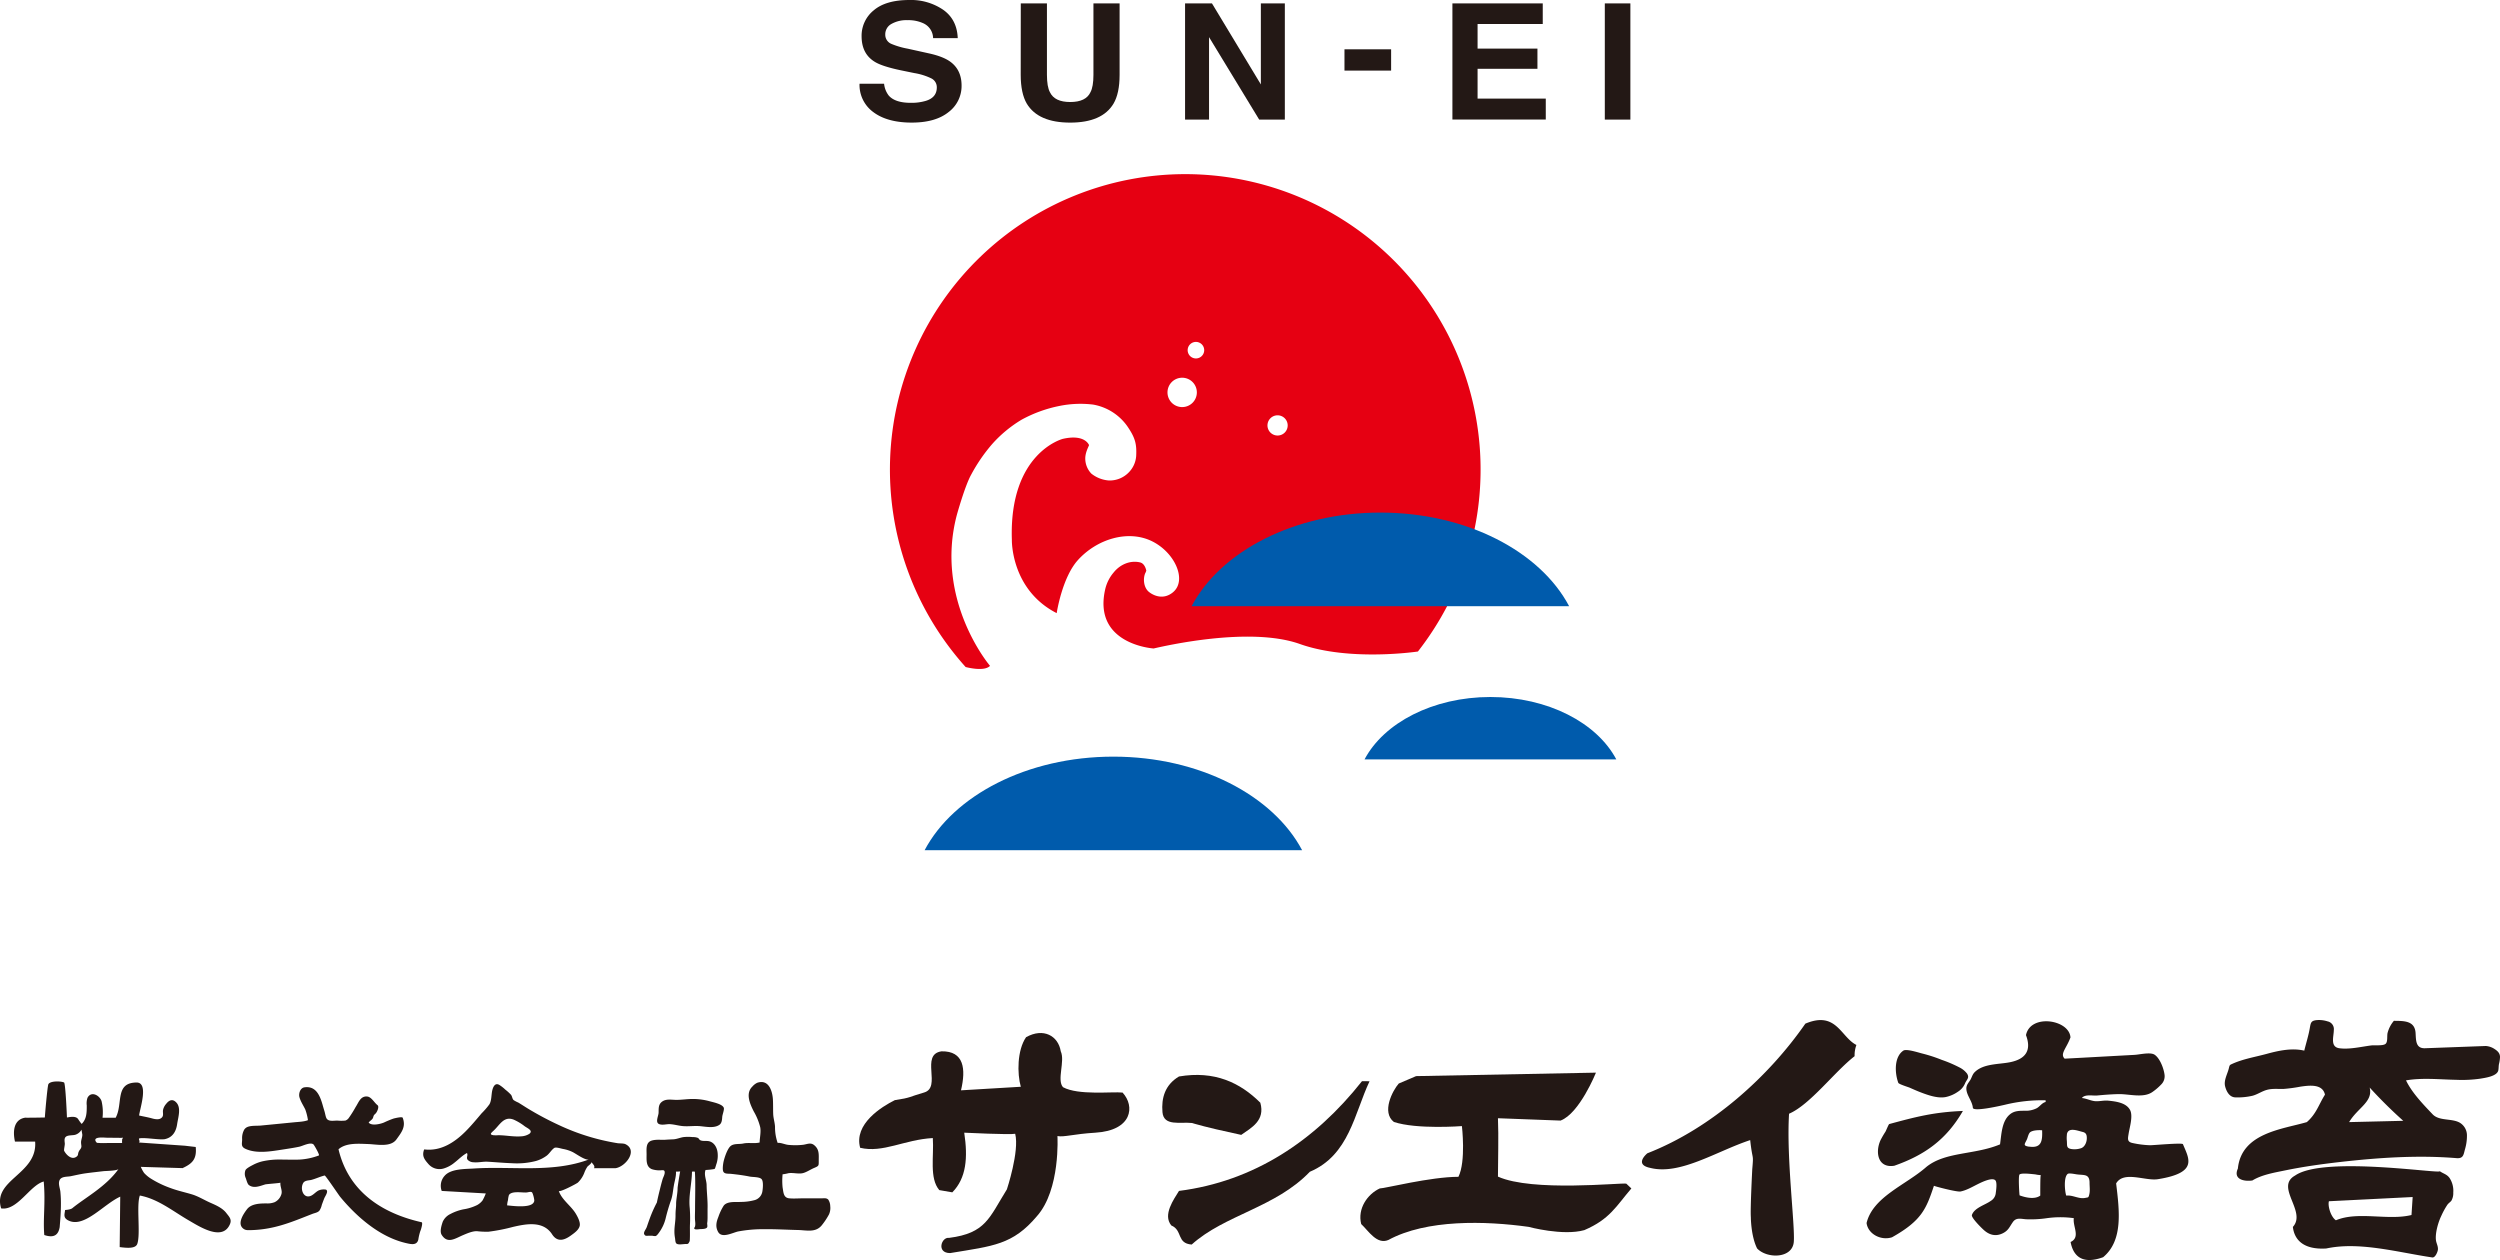
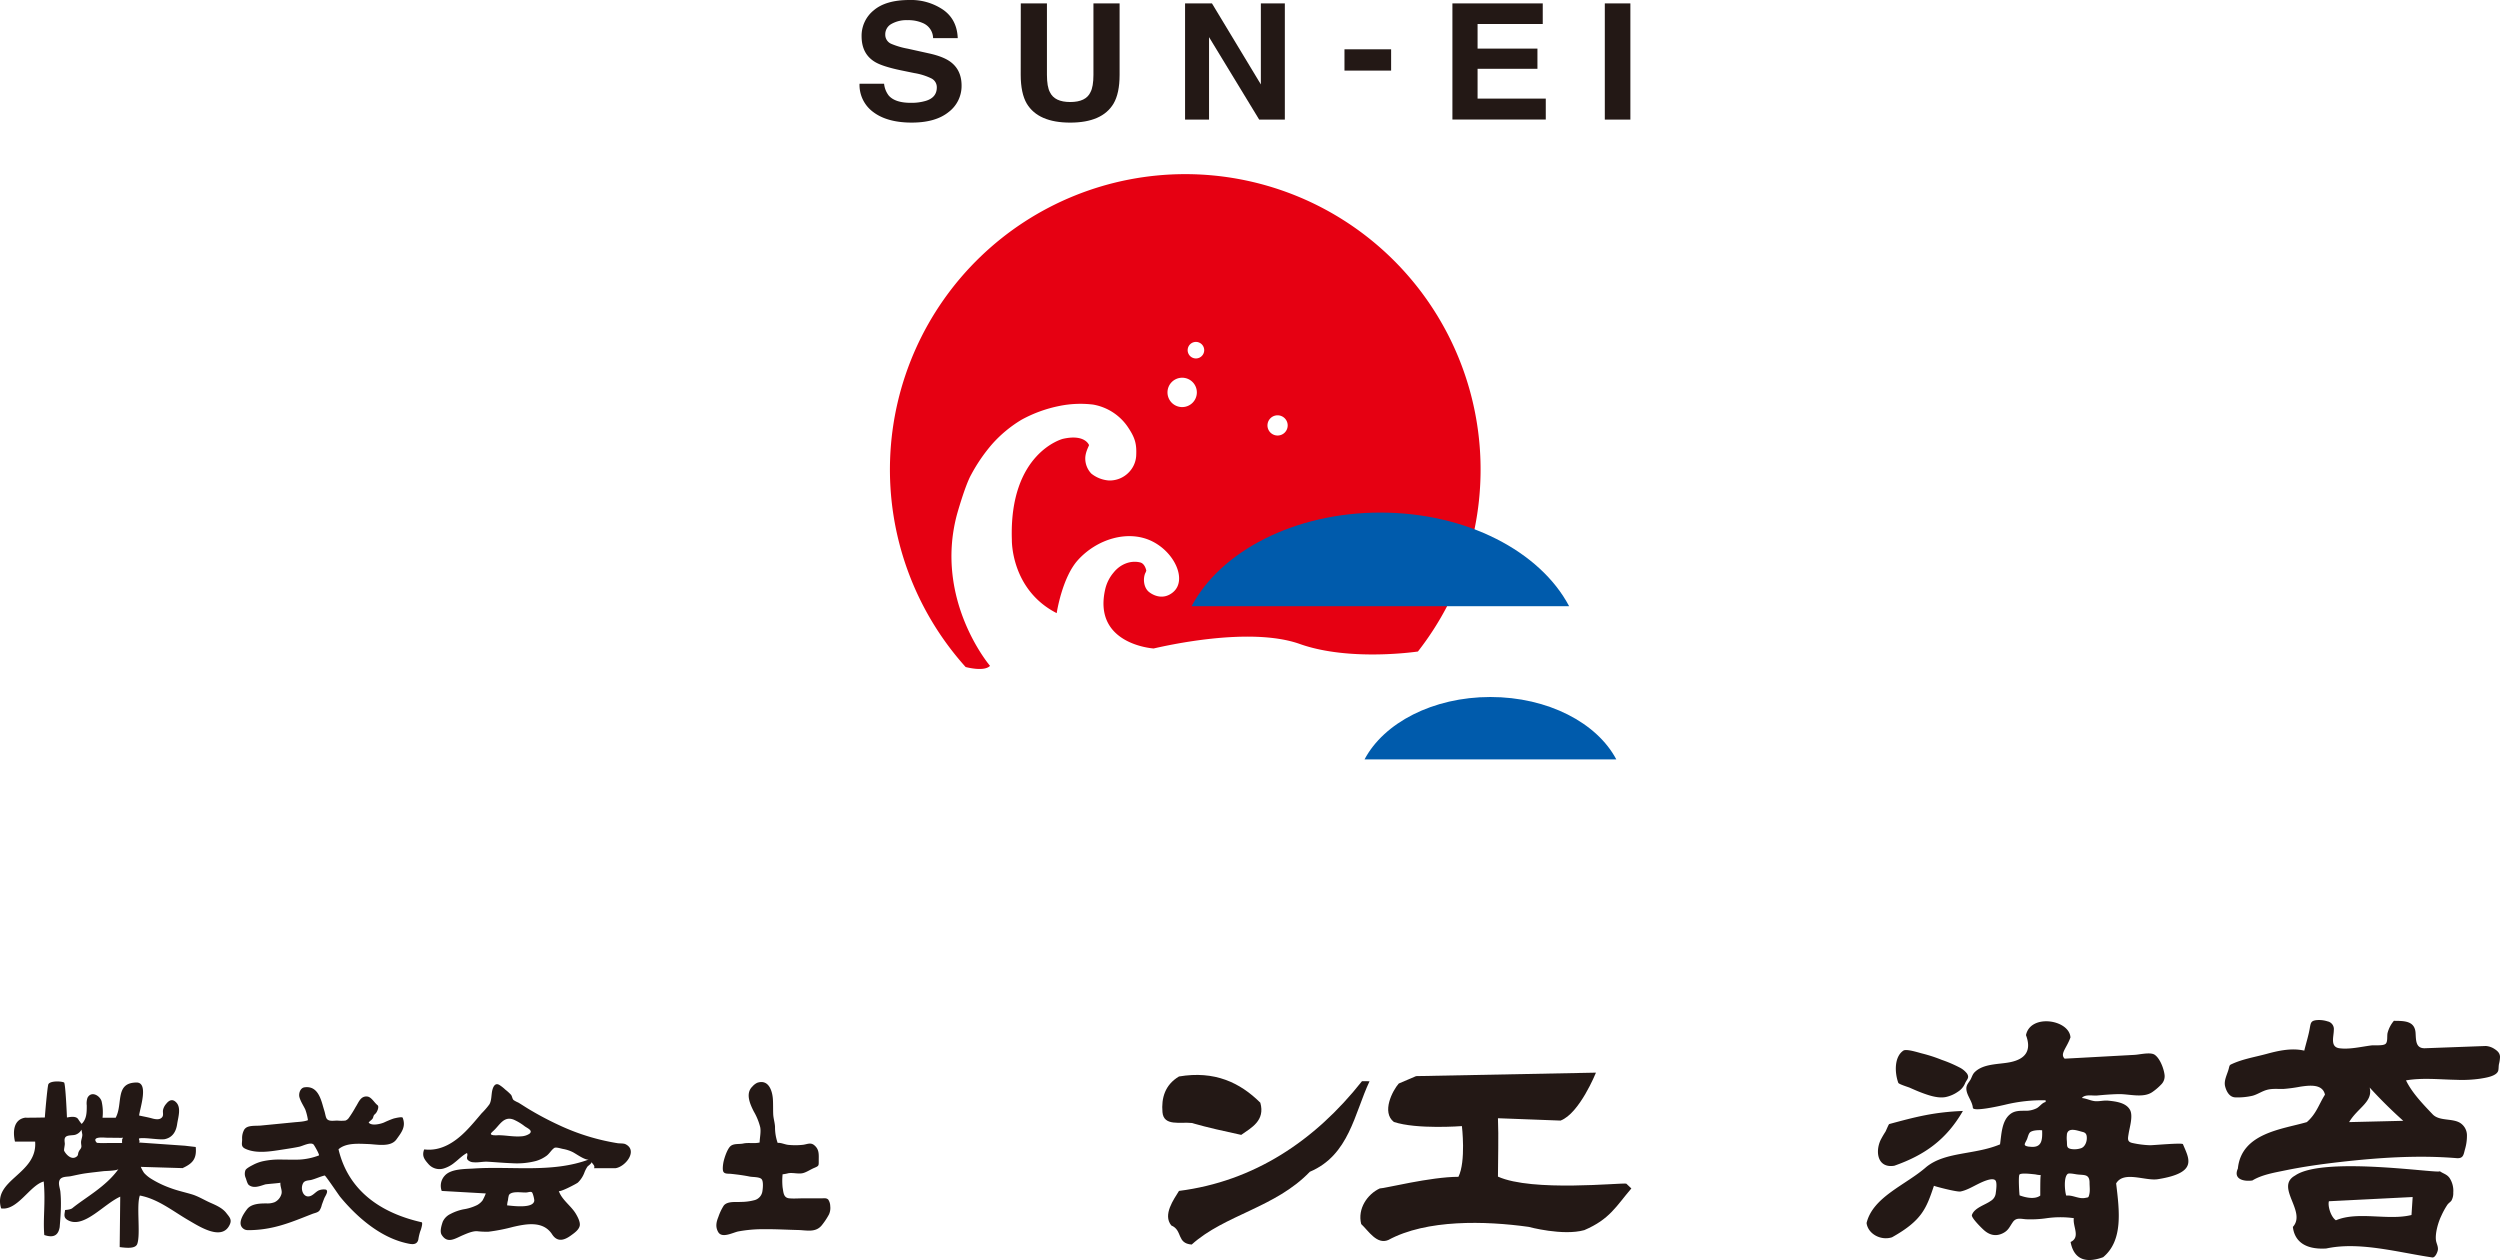
<svg xmlns="http://www.w3.org/2000/svg" viewBox="0 0 1115.49 562.34">
  <defs>
    <style>.cls-1{fill:#231815;}.cls-2{fill:#e60012;}.cls-3{fill:#005bac;}</style>
  </defs>
  <g id="レイヤー_2" data-name="レイヤー 2">
    <g id="レイヤー_1-2" data-name="レイヤー 1">
      <path class="cls-1" d="M394.48,37.36a10.2,10.2,0,0,0,2.1,5.31q2.85,3.21,9.78,3.21A22.27,22.27,0,0,0,413.1,45C416.38,44,418,42,418,39a4.39,4.39,0,0,0-2.4-4A27.28,27.28,0,0,0,408,32.61l-6-1.23q-8.76-1.83-12-4-5.55-3.58-5.56-11.22a14.55,14.55,0,0,1,5.44-11.57Q395.28,0,405.82,0a25.48,25.48,0,0,1,15,4.35Q427,8.69,427.34,17h-11a7.4,7.4,0,0,0-4.44-6.65A15.9,15.9,0,0,0,405,9a13.59,13.59,0,0,0-7.26,1.69A5.26,5.26,0,0,0,395,15.41a4.41,4.41,0,0,0,2.68,4.15,34.63,34.63,0,0,0,7.3,2.15l9.65,2.14q6.33,1.41,9.5,3.77,4.92,3.66,4.92,10.59A14.54,14.54,0,0,1,423.26,50q-5.82,4.7-16.45,4.7-10.85,0-17.07-4.63a15,15,0,0,1-6.22-12.72Z" />
      <path class="cls-1" d="M455.47,1.51h11.67V33.36q0,5.34,1.34,7.8,2.08,4.37,9.07,4.36t9-4.36q1.34-2.46,1.34-7.8V1.51h11.67V33.39q0,8.27-2.72,12.87-5.07,8.45-19.32,8.45t-19.36-8.45q-2.71-4.6-2.72-12.87Z" />
      <path class="cls-1" d="M528.77,1.51h12l21.82,36.16V1.51h10.7V53.37H561.85l-22.38-36.8v36.8h-10.7Z" />
      <path class="cls-1" d="M599.9,22h20.81v9.5H599.9Z" />
      <path class="cls-1" d="M688.37,10.7H659.29v11H686v9H659.29V44h30.43v9.33H648.06V1.51h40.31Z" />
      <path class="cls-1" d="M727.47,53.37H716.06V1.51h11.41Z" />
      <path class="cls-2" d="M528.86,77.7a131.81,131.81,0,0,0-98,219.92s8.25,2.27,10.88-.52c0,0-24.93-29.22-14.77-67.46,0,0,3.58-12.89,6.34-17.81a74.61,74.61,0,0,1,9.32-13.61,56.14,56.14,0,0,1,13.2-10.95,59.34,59.34,0,0,1,16.89-6.14,47.06,47.06,0,0,1,15-.61,23.6,23.6,0,0,1,15.39,9.82c3.44,5.07,4.12,7.78,3.85,13.1a11.55,11.55,0,0,1-3.38,7.42,11.85,11.85,0,0,1-8.8,3.53,14.17,14.17,0,0,1-7.83-3.07,9.77,9.77,0,0,1-2.71-6.7c0-2.6,1.25-4.84,1.69-6,0,0-1.77-5.09-11.74-2.79,0,0-24,6.17-22.7,45.06,0,0-.53,22.19,20,32.69,0,0,2.38-15.85,9.48-23.69,8.46-9.34,22.1-13.5,32.64-8.59s16.27,17.64,9.73,23c-4.76,3.89-9.57.87-11-.46-2.05-2-2.35-5.58-1.38-8a5.22,5.22,0,0,0,.51-1.23c0-.05-.56-3.12-2.71-3.65-4.43-1.09-9,.89-11.87,4.5a17.71,17.71,0,0,0-3.68,7.16c-5.94,25,21.53,26.73,21.53,26.73,4.94-1.12,42.94-9.94,65.25-2s52.68,3.35,52.68,3.35a131.82,131.82,0,0,0-103.85-213Zm-1.37,103.94a6.55,6.55,0,1,1,6.54-6.55A6.55,6.55,0,0,1,527.49,181.64Zm6.14-21.7a3.69,3.69,0,1,1,3.68-3.68A3.69,3.69,0,0,1,533.63,159.94Zm36.43,34.39a4.51,4.51,0,1,1,4.5-4.51A4.5,4.5,0,0,1,570.06,194.33Z" />
      <path class="cls-3" d="M615.91,228.71c-38.5,0-71.34,17.36-84.22,41.76H700.13C687.24,246.07,654.4,228.71,615.91,228.71Z" />
-       <path class="cls-3" d="M496.78,337.61c-38.49,0-71.33,17.35-84.22,41.75H581C568.12,355,535.28,337.61,496.78,337.61Z" />
      <path class="cls-3" d="M665,311c-25.66,0-47.55,11.56-56.14,27.83H721.18C712.59,322.56,690.7,311,665,311Z" />
-       <path class="cls-1" d="M474.31,485.1c-2.85-3.17,1-11.61-1-16-1.12-6.92-7.75-10.66-15.49-6.3-4,5.85-4,16.25-2.34,22.11l-26.69,1.59c2.27-9.55,1.36-17.6-8.7-17.4-9.66,1.43.21,16.11-7.76,18.37-6.77,1.94-5.69,2.33-13.06,3.41-5.81,2.89-18.39,10.63-15.47,21.26,10.16,2.44,19.75-3.66,32.42-4.34.57,8-1.64,17.91,2.89,23.22l5.81,1c6.26-6.37,7-15.43,5.32-26.62,0,0,20.47,1,22.74.49,1.95,7.76-3.71,24.8-3.71,24.8-7.94,12.76-9.36,19.53-25.8,21.65-3.4-.52-5.8,6.78.48,6.78,19.29-3.18,27.94-3.69,38.72-16.46,10.57-11.87,9.16-35.75,9.16-35.75,3,.56,7.2-.92,16.95-1.51,16.47-1,17.74-11.84,12.1-17.9C496.37,487,481.12,488.83,474.31,485.1Z" />
-       <path class="cls-1" d="M805.54,456.75c-16.26,23.45-41.66,46.58-70.49,57.84,0,0-6.19,5,1.24,6.51,13.32,3.41,29.6-7.43,44.64-12.39,1.07,9.79,1.57,5.52.92,13,0,0-.92,17.67-.63,21.39,0,0,0,8.36,2.79,13.94,4.33,4.65,15.82,4.65,16.38-3s-3.36-37.57-2.12-57.1c9.41-4.06,20.15-18.59,29.25-25.68a13.2,13.2,0,0,1,.8-5C821.29,462.7,819.37,450.91,805.54,456.75Z" />
      <path class="cls-1" d="M531.73,501.07c7.36,2.11,14.74,3.71,22.1,5.31,4.54-3.2,10.78-6.38,8.52-14.36-9.08-9-20.41-14.38-36.29-11.7-6.24,3.72-7.92,9.58-7.37,15.95S526.62,500.52,531.73,501.07Z" />
      <path class="cls-1" d="M668.38,525c0-7.28.35-17.51,0-26.05L696.31,500c8.49-3.19,15.8-21.39,15.8-21.39l-80.25,1.55-7.74,3.31c-2.79,3.18-7.77,12.8-2.18,17.14,10.21,3.41,30.36,1.85,30.36,1.85s1.87,15.72-1.55,22.63c-12.49,0-32.83,5.19-35.11,5.19-5.49,2.55-10,9-8.28,15.88,3.39,3.21,7,9.26,12.09,7.13,17.06-9.3,43.33-8.55,62.6-5.87,0,0,15.24,4.14,24.86,1.46,11.41-4.89,14.17-10.63,21-18.6l-2.26-2.14C723.36,527.65,683.67,531.91,668.38,525Z" />
      <path class="cls-1" d="M607.7,482.44c-21,26.58-48.2,44.68-81.64,48.94-2.26,3.72-7.37,10.64-3.42,15.42,5.12,2.12,2.29,8,9.09,8.51,14.74-13.29,37.41-16.48,52.71-32.47,17.59-7.44,19.85-26,26.65-40.4Z" />
      <path class="cls-1" d="M369.56,535.26c-.81-.8-1.73-.57-3-.57h-8.08c-2.06,0-4.23.19-6.29,0-2.62-.24-2.6-2.58-3-4.9a29,29,0,0,1,0-5.82,17.66,17.66,0,0,0,2.61-.49c2.11-.34,4.53.49,6.58-.07,1.57-.42,3.46-1.69,4.82-2.25,2.24-.94,2.12-1,2.12-3.23,0-2.76.33-5.07-2.07-7-1.64-1.32-3.26-.29-5.1-.11a31.18,31.18,0,0,1-6.55,0c-1.53-.19-3.08-1-4.62-.87a21.26,21.26,0,0,1-1.17-6.89c0-.12,0-.23,0-.35-.11-1.91-.74-3.72-.81-5.63-.09-2.22,0-4.44-.14-6.66-.26-3.78-1.94-9-7-7.28a6.45,6.45,0,0,0-2.12,1.64c-3.22,3.05-1.12,7.79.62,11.2a26.77,26.77,0,0,1,2.85,7c.4,2.1-.21,4.62-.27,6.8-2.41.59-4.94-.07-7.34.46-1.71.37-4.17-.09-5.6,1.12s-2.63,4.83-3.09,6.71c-.26,1.05-.67,3.75-.15,4.73.62,1.15,2.32.81,3.75,1,2.66.29,5.37.64,8,1.18,1.35.27,4.41.1,5.32,1.16s.54,4.32.32,5.58a4.8,4.8,0,0,1-3.3,3.73,23.66,23.66,0,0,1-6.17.84c-2.31.16-6.06-.43-7.73,1.62a22.91,22.91,0,0,0-2.41,5.06c-.94,2.3-1.41,4.5-.06,6.8,1.71,2.9,6.59.16,8.94-.31a60.34,60.34,0,0,1,11.22-1c5.18-.06,10.35.25,15.52.37,3.7.09,7.66,1.25,10.42-2a30.85,30.85,0,0,0,3.33-5,7.06,7.06,0,0,0,.54-3.68A5.41,5.41,0,0,0,369.56,535.26Z" />
-       <path class="cls-1" d="M320.2,514.4c-.24-2.42-1.61-4.9-4.22-5.26-1.11-.14-2.5.12-3.53-.39-.46-.24-.58-.72-1-1a5.72,5.72,0,0,0-2.36-.38,19.1,19.1,0,0,0-4.14,0c-1.57.25-3.05.94-4.64,1s-2.93.14-3.24.17c-2.06.15-4.19-.23-6.21.36-2.81.81-2.36,3.82-2.36,6.21s-.35,5.54,2.44,6.6a11.09,11.09,0,0,0,3.39.5c1,0,2.12-.42,2.25.68s-.66,2.33-.94,3.29c-.42,1.43-.79,2.86-1.14,4.3-.5,2-1,4.05-1.41,6.09a55,55,0,0,0-3.18,7.15c-.45,1.21-.87,2.43-1.28,3.65-.31,1-1.31,2.05-1.28,3a1.31,1.31,0,0,0,.75,1,3.59,3.59,0,0,0,1.18,0c.58,0,1.16,0,1.73,0a5.07,5.07,0,0,0,1.53.15c.68-.22,1.5-1.53,1.9-2.09a17.83,17.83,0,0,0,2.53-5.64,81.16,81.16,0,0,1,2.29-7.85c.88-2.25,1-4.68,1.42-7,.34-2,1.07-4.16.93-6.17a17,17,0,0,0,1.89-.08c-.07,0-1.16,6.8-1.16,7.45,0,2.32-.67,5.11-.66,7s-.27,2.6-.26,5.18-.5,4.72-.5,7.16a15.76,15.76,0,0,0,.25,2.83c.14.66.1,2,.59,2.49.79.79,3,.27,4.15.28.64,0,.91.06,1.32-.36,0,0,.39-.67.42-.73a2.34,2.34,0,0,0,.15-.92c.11-2.17,0-4.32.05-6.49a60.22,60.22,0,0,0-.09-7.6c-.58-5.35.93-10.93,1-16.19a4.66,4.66,0,0,1,1.29,0c.33,4.55.08,12,.08,16.61,0,1.41-.08,2.82-.05,4.23,0,1.18.37,2.56,0,3.72-.06.21-.35.49-.33.7.08.8,1.87.44,2.58.38s2.91.07,3.24-.95c.17-.53-.11-1.34,0-1.93s.12-1.42.14-2.14c0-1.35,0-2.69,0-4,.13-3.52-.36-7-.42-10.57,0-2.22-1.29-4.56-.48-6.8a28.15,28.15,0,0,0,3.53-.36c.61-.11.62-.14.81-.68s.37-1.26.6-1.9A11.68,11.68,0,0,0,320.2,514.4Z" />
-       <path class="cls-1" d="M294.17,501.59c1.49.54,3.19-.06,4.71,0,2.06.12,4.05.76,6.06.89,2.44.17,4.89-.2,7.34,0,2.62.23,6.37,1.07,8.73-.6,1.14-.81,1.15-2.39,1.26-3.63.08-.91.94-3.1.7-3.89,0,0,0-.09-.05-.13-.69-1.66-4.81-2.43-6.34-2.87a28.19,28.19,0,0,0-7.53-1c-2.43,0-4.83.4-7.24.4-2.21,0-4.71-.61-6.58.94-1.53,1.26-1.31,3.07-1.37,4.84C293.8,498,292.22,500.87,294.17,501.59Z" />
      <path class="cls-1" d="M188.12,545.36c-17.42-3.93-32.58-13.48-37.08-32.56,3.42-3,9.09-2.47,13.29-2.33,3.88.14,9.95,1.54,12.55-2.06,2.23-3.09,4.36-5.63,2.8-9.67-.23-.62-3.7.25-4.18.39a45.52,45.52,0,0,0-4.21,1.75c-1.55.65-5.5,1.62-6.8,0,.48-.67,1.28-1.08,1.77-1.78.3-.44.3-1,.55-1.42s.7-.67,1-1.1c.47-.6,1.52-2.79.61-3.48-1.41-1.07-2.69-3.65-4.57-3.84-3-.29-3.85,2.7-5.14,4.64a49.45,49.45,0,0,1-3.07,4.91,3.14,3.14,0,0,1-1.54,1.19,18.14,18.14,0,0,1-3.61,0c-1.68,0-4.17.61-4.93-1.27-.33-.8-.5-2-.81-3s-.6-2-.88-3c-1.2-4.08-3-8.26-8-7.57-1.95.27-2.68,2.83-2.27,4.37.55,2,1.72,3.65,2.61,5.5a23.9,23.9,0,0,1,1.2,4.78c-1.69.69-4.2.77-6,.94l-7.14.7-7.92.77c-2,.2-5.33-.19-6.84,1.2a3.87,3.87,0,0,0-.47.52,7.66,7.66,0,0,0-1,4.38c0,2-.7,3.3,1.54,4.31,5,2.28,11.5,1.07,16.81.25,2.39-.37,4.78-.72,7.14-1.22,1.56-.33,5-2.21,6.36-1,.33.3,2.85,4.71,2.4,4.89a28.67,28.67,0,0,1-8.47,1.84c-2.85.14-5.7,0-8.55,0a34,34,0,0,0-8.3.82,18,18,0,0,0-4,1.52c-.8.43-3.22,1.6-3.49,2.52a4.55,4.55,0,0,0,.15,3.35c.34.84.7,2.64,1.47,3.2,2.2,1.62,5,.35,7.25-.32.63-.17,6.75-.59,6.78-.78-.2,1.73.91,3.43.45,5.07a5.83,5.83,0,0,1-3,3.62,8.56,8.56,0,0,1-3.58.57c-2.92,0-6.84.08-8.78,2.59-1.63,2.13-4.57,6.49-1.62,8.69,1,.75,1.91.66,3.15.64a49.84,49.84,0,0,0,8.07-.82c6.94-1.25,13.18-3.94,19.68-6.47,1-.38,2.22-.52,3-1.38a7.42,7.42,0,0,0,1.1-2.64c.38-1,.71-1.94,1.1-2.91s2.08-3.18.73-3.86a5.85,5.85,0,0,0-3.33.41c-1.11.58-1.94,1.57-3,2.17-3.49,1.94-5.39-2.66-3.84-5.47.72-1.32,2.56-1.14,3.76-1.47,2-.55,3.84-1.45,5.85-1.94.35-.09,6.23,8.68,6.92,9.53a83.4,83.4,0,0,0,8.6,9c6,5.33,13,9.85,20.86,11.65,2.08.47,4.7,1.15,5.39-1.52a23.08,23.08,0,0,1,.93-3.92C187.76,548.93,188.84,545.52,188.12,545.36Z" />
      <path class="cls-1" d="M54.51,507.77h0a.1.1,0,0,0,0,.05Z" />
      <path class="cls-1" d="M93.93,536.69c-2.08-.91-4.23-2.17-6.38-3.07q-.75-.32-1.5-.57c-3.2-1-6.56-1.68-9.76-2.87a44.83,44.83,0,0,1-9-4.31,14.94,14.94,0,0,1-3-2.51,14.71,14.71,0,0,1-1.46-2.71l18.63.56c4.12-1.93,6.43-3.81,5.87-9.43l-4.88-.57L62,509.78c.78-.62-.6-1.73.37-1.88,2.55-.39,8.72.79,11.15.39,3.45-.74,5-3.31,5.51-6.63.42-3,1.94-7.32-.37-9.74-1.66-1.75-3.18-1.07-4.5.6a6.05,6.05,0,0,0-1.41,2.71c-.25,1.46.55,2.75-.94,3.74-1.14.77-2.95.35-4.17,0-1.91-.51-3.65-.8-5.57-1.24.33-3.08,4.45-14.79-1.2-14.72-9.75.12-5.89,9.54-9.26,15.71l-5.86,0a21.75,21.75,0,0,0-.43-7.38c-.81-2.54-4.58-4.72-6.28-1.51a7.73,7.73,0,0,0-.33,3.42c0,3.11,0,6-2.27,8.24a16.68,16.68,0,0,1-1.57-2.15c-1.23-1.84-5-.57-5-.75S29.26,483.72,28.6,483c-1.72-.73-6.72-.73-7.09,1-.49,2.28-1.38,12.62-1.5,14.62-.13,0-6.13.13-8.83.09-4.8.79-5.63,5.61-4.5,10.67h9C16.79,524-3.43,526.27.51,539.18c7.29,1.13,12.82-10.34,19-12,.87,9.75-.38,16.38.25,23.88,5,1.69,6.37-.75,6.87-3.5.26-3.26.53-6.51.55-9.77a53.3,53.3,0,0,0-.24-6.06c-.17-1.58-1.05-3.53-.38-5.09.78-1.82,3.4-1.5,5-1.82,2.26-.46,4.49-1,6.8-1.31,2.56-.35,5.14-.62,7.72-.93,1.09-.13,6.2-.14,6.82-1-5.59,7.91-15,12.87-20.62,17.5-1,.78-3.25.75-3.25.87-.13,1.75-1.11,3.48,1.75,4.75,7,3.13,15.62-7.5,22.87-10.75l-.25,22.5c3.75.49,7.16.66,7.88-1.5,1.5-4.5-.5-17.12,1.12-21.5.47.08.93.18,1.39.3,7.41,1.81,13.71,6.87,20.19,10.64,4.91,2.84,15.31,9.71,18.64,1.79.91-2.17-.43-3.33-1.7-5C99.21,539,96.4,537.77,93.93,536.69ZM34.28,516c-2.22,1.83-4.7-.68-5.65-2.5-.2-.4.33-2.52.29-3.22-.06-.91-.36-2.17.33-2.93.92-1,3.19-.64,4.42-1.05A4.82,4.82,0,0,0,36.4,504c-.08.14.33,2,.33,2.35,0,1.19-.61,2.34-.56,3.51.06,1.46.45,1.77-.32,2.9a4.9,4.9,0,0,0-.86,1.46C34.77,514.89,34.91,515.51,34.28,516Zm13.81-6a37.64,37.64,0,0,1-3.83,0c-.67-.07-1,.12-1.43-.54-1.63-2.49,3.78-1.83,4.79-1.82l6.85.07a1,1,0,0,0-.3-.19l.71.2c0,.06,0,.29,0,.58a1.84,1.84,0,0,0-.34-.54l-.12,2.24Zm6.44,0a1,1,0,0,0,.2-.15c0,.09,0,.15,0,.15Z" />
      <path class="cls-1" d="M279.11,510.54c-.87-.44-2.57-.3-3.56-.45a98,98,0,0,1-26.34-8.17,137.26,137.26,0,0,1-12.19-6.4c-2-1.15-3.84-2.4-5.78-3.57a12,12,0,0,1-2.07-1.1c-.64-.62-.62-1.65-1.15-2.35a22.14,22.14,0,0,0-2.58-2.34,16.5,16.5,0,0,0-2.53-2c-1.82-1.16-2.76.48-3.19,2.09-.55,2-.29,4.71-1.35,6.5a33.22,33.22,0,0,1-3.47,4c-2.34,2.76-4.66,5.57-7.22,8.13-4.91,4.91-11,8.83-18.21,8l-.22,0c-1.08,2.93.06,4.41,2,6.61a6.51,6.51,0,0,0,6.73,1.88,13.68,13.68,0,0,0,4.76-2.57c1.85-1.41,3.55-3.25,5.62-4.33.6,1.06-.48,2,.33,3.06a3.77,3.77,0,0,0,2.67,1.07c2,.21,4.14-.36,6.16-.25,3.61.2,7.22.55,10.84.67a33.81,33.81,0,0,0,10.8-1,15.27,15.27,0,0,0,4.78-2.37c1.29-1,2.07-2.53,3.35-3.42.76-.54,3.09.3,4,.44a16,16,0,0,1,4.21,1.37c1.4.66,5.73,3.89,7.3,3.3-16.3,6.12-34.45,2.93-51.42,4.05-3.78.25-10.09.06-12.89,3.14a6.62,6.62,0,0,0-1.4,6.86l19.67,1.12a22.26,22.26,0,0,1-1.47,3.15,8,8,0,0,1-2.33,2,20.92,20.92,0,0,1-6.14,1.93,21.63,21.63,0,0,0-5.91,2.12,7.06,7.06,0,0,0-3.37,3.45c-.51,1.56-1.43,4.31-.45,5.85,2.59,4.09,5.92,1.65,9.4.15,1.84-.78,4.39-1.91,6.4-1.8a34.93,34.93,0,0,0,5.13.22,80.48,80.48,0,0,0,10.84-2.13c6.11-1.41,13.58-2.81,17.55,3.39,0,.06.07.12.11.17,2.36,3.36,5.39,2.32,8.23.25,1.46-1.06,3.45-2.4,3.91-4.26.4-1.65-.95-4.13-1.79-5.53-2.14-3.52-6.23-6.14-7.55-10.11.28.85,8-3.21,8.53-3.7a12,12,0,0,0,2.84-4.29,13,13,0,0,1,1.45-2.86c.29-.33,2.06-1.54,1.79-2.06.57,1.11,1.68,1.67,1.12,2.8h9.55C279.11,520.64,284.75,513.35,279.11,510.54Zm-42.88-4.66a7.36,7.36,0,0,1-3.7,1.15c-3.26.27-6.77-.47-10.07-.5h-.05a15.64,15.64,0,0,1-2.27,0c-1.9-.29-1-1,0-1.94,2.83-2.53,4.61-6.77,9.09-5a23.43,23.43,0,0,1,4.87,2.93C235.26,503.38,238,504.42,236.23,505.88Zm2.15,30c-.29,1.42-1.84,1.91-3.1,2.14-3.61.65-9-.3-9-.15a10.29,10.29,0,0,1,.39-2.41,10.73,10.73,0,0,1,.4-2.2c1.14-2,5.87-1.05,7.73-1.18.71,0,1.85-.51,2.51-.11C237.75,532.21,238.5,535.23,238.38,535.83Z" />
      <path class="cls-1" d="M852,485.28c1.74.77,3.48,1.55,5.26,2.22,3.26,1.23,7.4,2.67,10.9,2a14.88,14.88,0,0,0,5.43-2.36,8.16,8.16,0,0,0,3.31-4c.78-1.53,1.75-2.2,1-3.71-.06-.13-.13-.25-.21-.39a9.63,9.63,0,0,0-3.42-2.77,57.33,57.33,0,0,0-7.86-3.36,66.27,66.27,0,0,0-8.69-2.83c-1.53-.37-7.08-2.21-8.44-1.3-4,2.66-4,9.57-2.27,14.37C847.23,483.74,851.27,485,852,485.28Z" />
      <path class="cls-1" d="M845.23,520.15c13.61-4.78,23.26-11.69,30.61-24.45-13,.53-21,2.63-32.87,5.85-.29.08-1.43,3-1.68,3.39a43,43,0,0,0-2.19,3.77C836.65,514,837.78,521.34,845.23,520.15Z" />
      <path class="cls-1" d="M959.32,511a43.12,43.12,0,0,1-7.84-1,3.93,3.93,0,0,1-1-.34c-1.3-.69-1-1.93-.7-3.79.42-2.79,2.07-7.9.64-10.6-1.74-3.25-6.25-3.79-9.51-4.14-2.12-.24-3.88.33-5.9.22s-4-1.24-6.08-1.41c1.3-1.81,4.93-.95,6.76-1.13,3.17-.3,6.32-.55,9.5-.62,4.77-.12,11.21,1.95,15.29-1a24.94,24.94,0,0,0,3.75-3.21,5.18,5.18,0,0,0,1.6-4.3c-.32-2.81-2-7.32-4.35-9-1.87-1.38-6.72-.12-9.1,0l-24,1.31-7.13.38c-2.25-2.12.9-4.72,2.59-9.49-.56-8-17.9-10.65-19.85-1,2.61,6.92-.28,10.71-7.13,12.08-5,1-11.73.56-15.67,4.35-1.06,1-1.26,2.12-1.92,3.34s-1.86,2.28-1.89,3.94c-.06,3,2.63,5.62,2.9,8.69.18,2,13.22-1.1,14.31-1.34a70.11,70.11,0,0,1,18.13-2,1.86,1.86,0,0,1,0,.78c-1.56.33-2.64,2.1-4,2.79a10.73,10.73,0,0,1-5,1.11c-2.52,0-4.89-.08-6.94,1.64-3.67,3.08-3.73,9-4.37,13.35-11.36,4.76-24.39,3.19-32.9,10.09-9.06,8-23.82,13.3-26.65,25,.58,4.78,6.25,8,11.34,6.38,13.4-7.5,15.33-12.89,18.72-23-.05.16,10.24,2.89,11.87,2.56,2.69-.54,5.25-2.07,7.67-3.27,1.48-.73,6.26-3.14,7.79-1.78,1,.86.39,4.68.24,5.84a4.56,4.56,0,0,1-2.24,3.42c-2.49,1.81-7.34,3.07-8.39,6.29-.39,1.21,4.5,6,5.49,6.85,2.49,2.16,5.28,2.77,8.29,1.29,2.52-1.24,3-2.88,4.49-5s3.5-1.42,5.86-1.25a49.08,49.08,0,0,0,9.34-.49,43.52,43.52,0,0,1,12,0c-.57,3.7,3.1,8.51-1.44,10.63,1,5.32,4.31,10.5,14.52,6.79,9-7.48,7.25-20.82,5.8-32.92,3.42-5.85,13.23-.86,18.87-1.93,17.89-2.91,13.55-9.2,10.94-15.59C973.62,509.83,961,511,959.32,511Zm-49,22.5c-2.54,1.8-6.51.84-9.17-.12-.13-.05-.65-8.64-.07-9.29.77-.85,5.45-.24,7.1-.08a13.32,13.32,0,0,0,2.44.32C910.29,524.33,910.38,533,910.36,533.47Zm-4.85-21.84c-3.18-.44-1.92-1.27-1-3.43.34-.83.66-2.47,1.4-3.05,1.12-.89,3.91-1,5.32-.85C911.36,508.92,911,512.39,905.51,511.63Zm16.75-5.45c.53-3.46,4.75-1.7,7-1.16,1.42.33,1.93,1.11,1.91,2.79,0,1.85-.93,3.9-2.52,4.47a9.23,9.23,0,0,1-4.27.4c-2.48-.39-1.93-1.56-2.12-3.67A12.57,12.57,0,0,1,922.26,506.18Zm10,26.83c-.4,1.47-.46,1.17-1.62,1.43-3,.7-5.61-1.34-8.66-1-.65-2-1.2-8.2.66-9.68.57-.46,3.23.09,3.84.18,3.25.51,5.91-.4,5.91,3.77C932.35,529.4,932.65,531.4,932.21,533Z" />
      <path class="cls-1" d="M1113.08,468.08a8,8,0,0,0-3.95-1.36l-27.1,1c-4.24.15-4-3.63-4.21-6.82-.35-5.41-5-5.38-9.68-5.41a13.6,13.6,0,0,0-2.75,5.17c-.46,1.33.2,4.3-1.06,5.18s-4.83.44-6.3.63c-4.49.58-9.64,1.85-14.17,1.26-4.28-.56-2.53-5.23-2.52-8.11a3.51,3.51,0,0,0-2.76-3.88,12.5,12.5,0,0,0-4.89-.57c-2.41.26-2.62,1.08-3,3.18-.56,3.5-1.7,7-2.53,10.44-5.62-1.3-11.49,0-16.94,1.49-5,1.35-10.38,2.23-15.13,4.38-1.2.55-1.22.48-1.58,2-.62,2.58-2.37,5.42-1.66,8.11.62,2.36,2,4.86,4.66,4.88a29.33,29.33,0,0,0,7.59-.74c2.21-.6,4.13-2,6.36-2.61,2.49-.69,5-.34,7.55-.43a68,68,0,0,0,7.38-1c3.76-.54,9.93-1.45,11,3.57-2.71,4.25-3.79,8.5-8.09,12.24-10.82,3.19-29.19,4.78-30.77,20.73-2.18,4.79,2.69,5.86,6.46,5.32,4.27-2.61,9.87-3.51,14.68-4.51,8.12-1.67,16.35-2.82,24.58-3.75,17.15-1.94,34.61-3.13,51.85-1.71,3,.24,3.11-1.44,3.74-3.87a21.05,21.05,0,0,0,.9-6.1,6.57,6.57,0,0,0-3.24-5.87c-3.56-2-9.13-.64-12.06-3.71-5-5.24-9.35-9.89-11.89-15.15,7.37-1.25,15-.38,22.43-.25a57.91,57.91,0,0,0,10.69-.51c2.23-.38,7.48-1.06,8.06-3.69.19-.89.11-1.86.29-2.77a14.81,14.81,0,0,0,.48-3.27C1115.44,470.27,1114.87,469.21,1113.08,468.08Zm-64.91,32.6c3.79-6.4,10.8-9.05,9.16-15.43a206.3,206.3,0,0,0,15,14.85Z" />
      <path class="cls-1" d="M1088.54,522.52c2.19,1.65-51.58-7-64.47,2-9.14,5.09,5.28,16.06-1,22.92.68,6,5,10.24,14.91,9.63,14.78-3.18,31.81,1.7,47.3,4,1.32.2,2.4-2.5,2.5-3.43.18-1.58-.7-2.84-.87-4.31-.38-3.17,1-7.93,2.37-10.78a33.56,33.56,0,0,1,2.74-5c.49-.7,1.36-1.22,1.79-1.82a6.81,6.81,0,0,0,.83-3.64,10.37,10.37,0,0,0-1.64-6.45C1091.74,523.86,1090.09,523.69,1088.54,522.52ZM1076,542.13c-10.42,2.59-23.88-1.8-33.73,2.36-2.31-1.57-3.7-6.42-3.12-8.5l37.37-1.88Z" />
    </g>
  </g>
</svg>